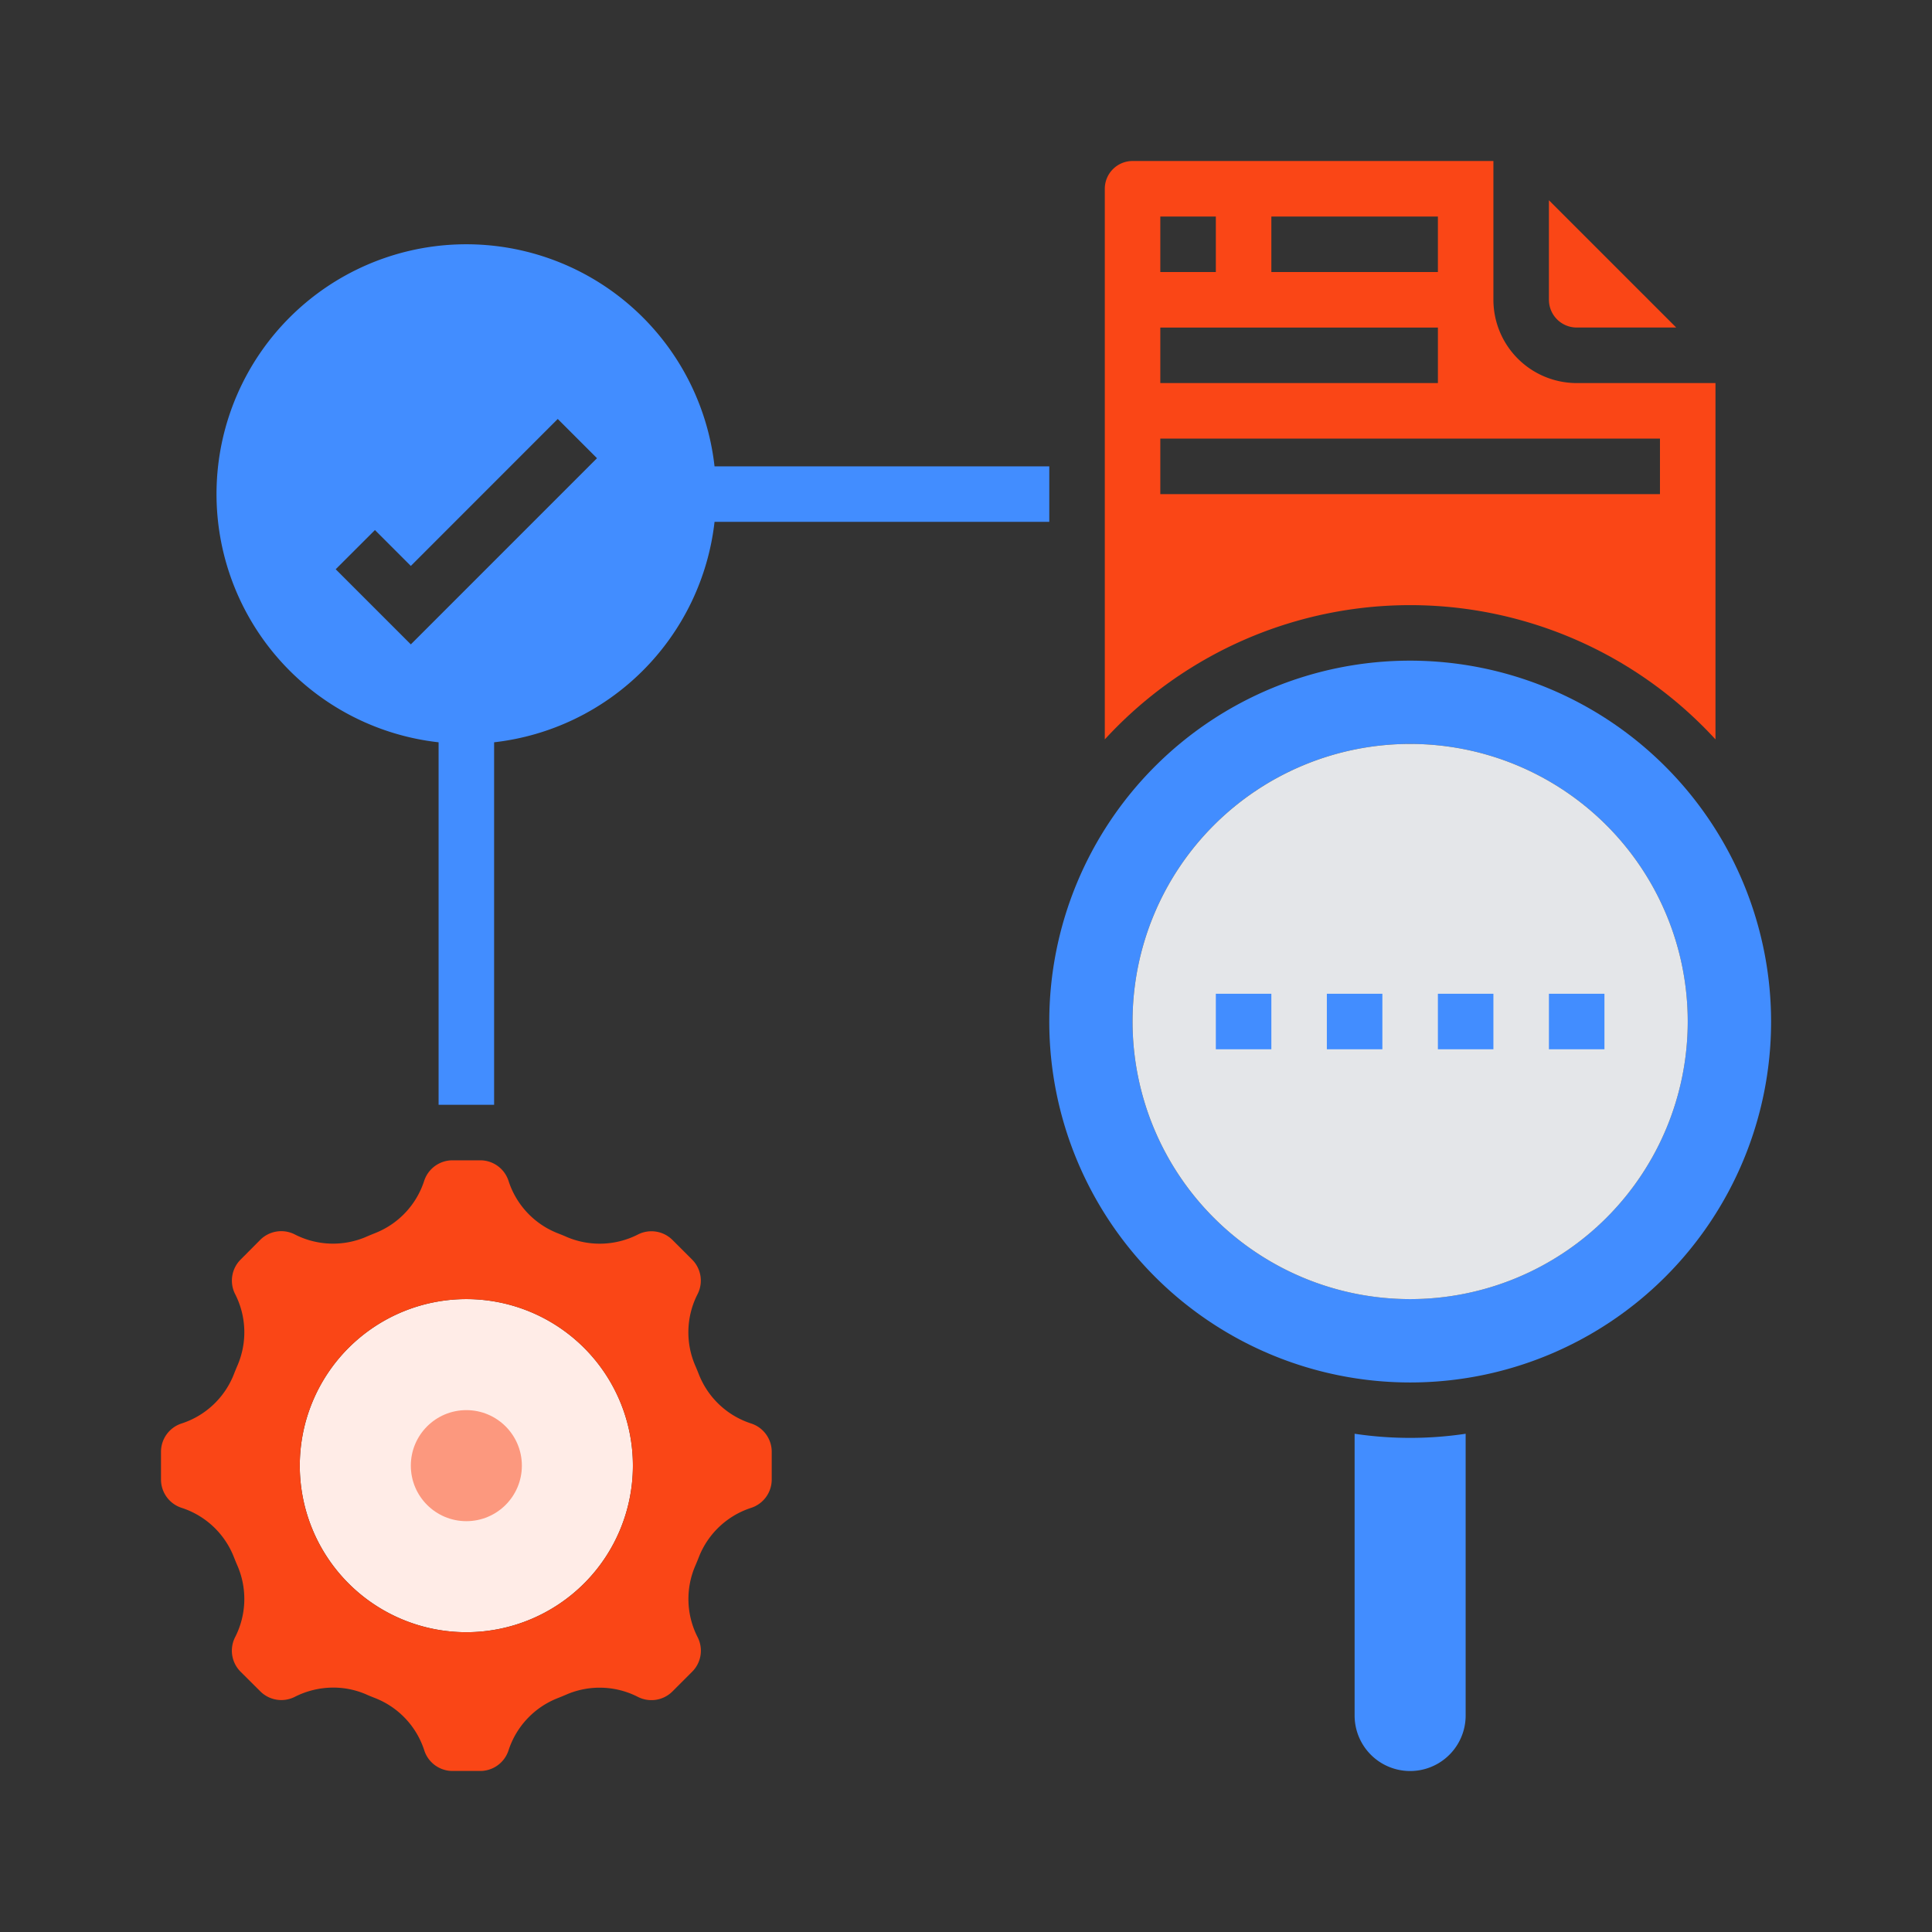
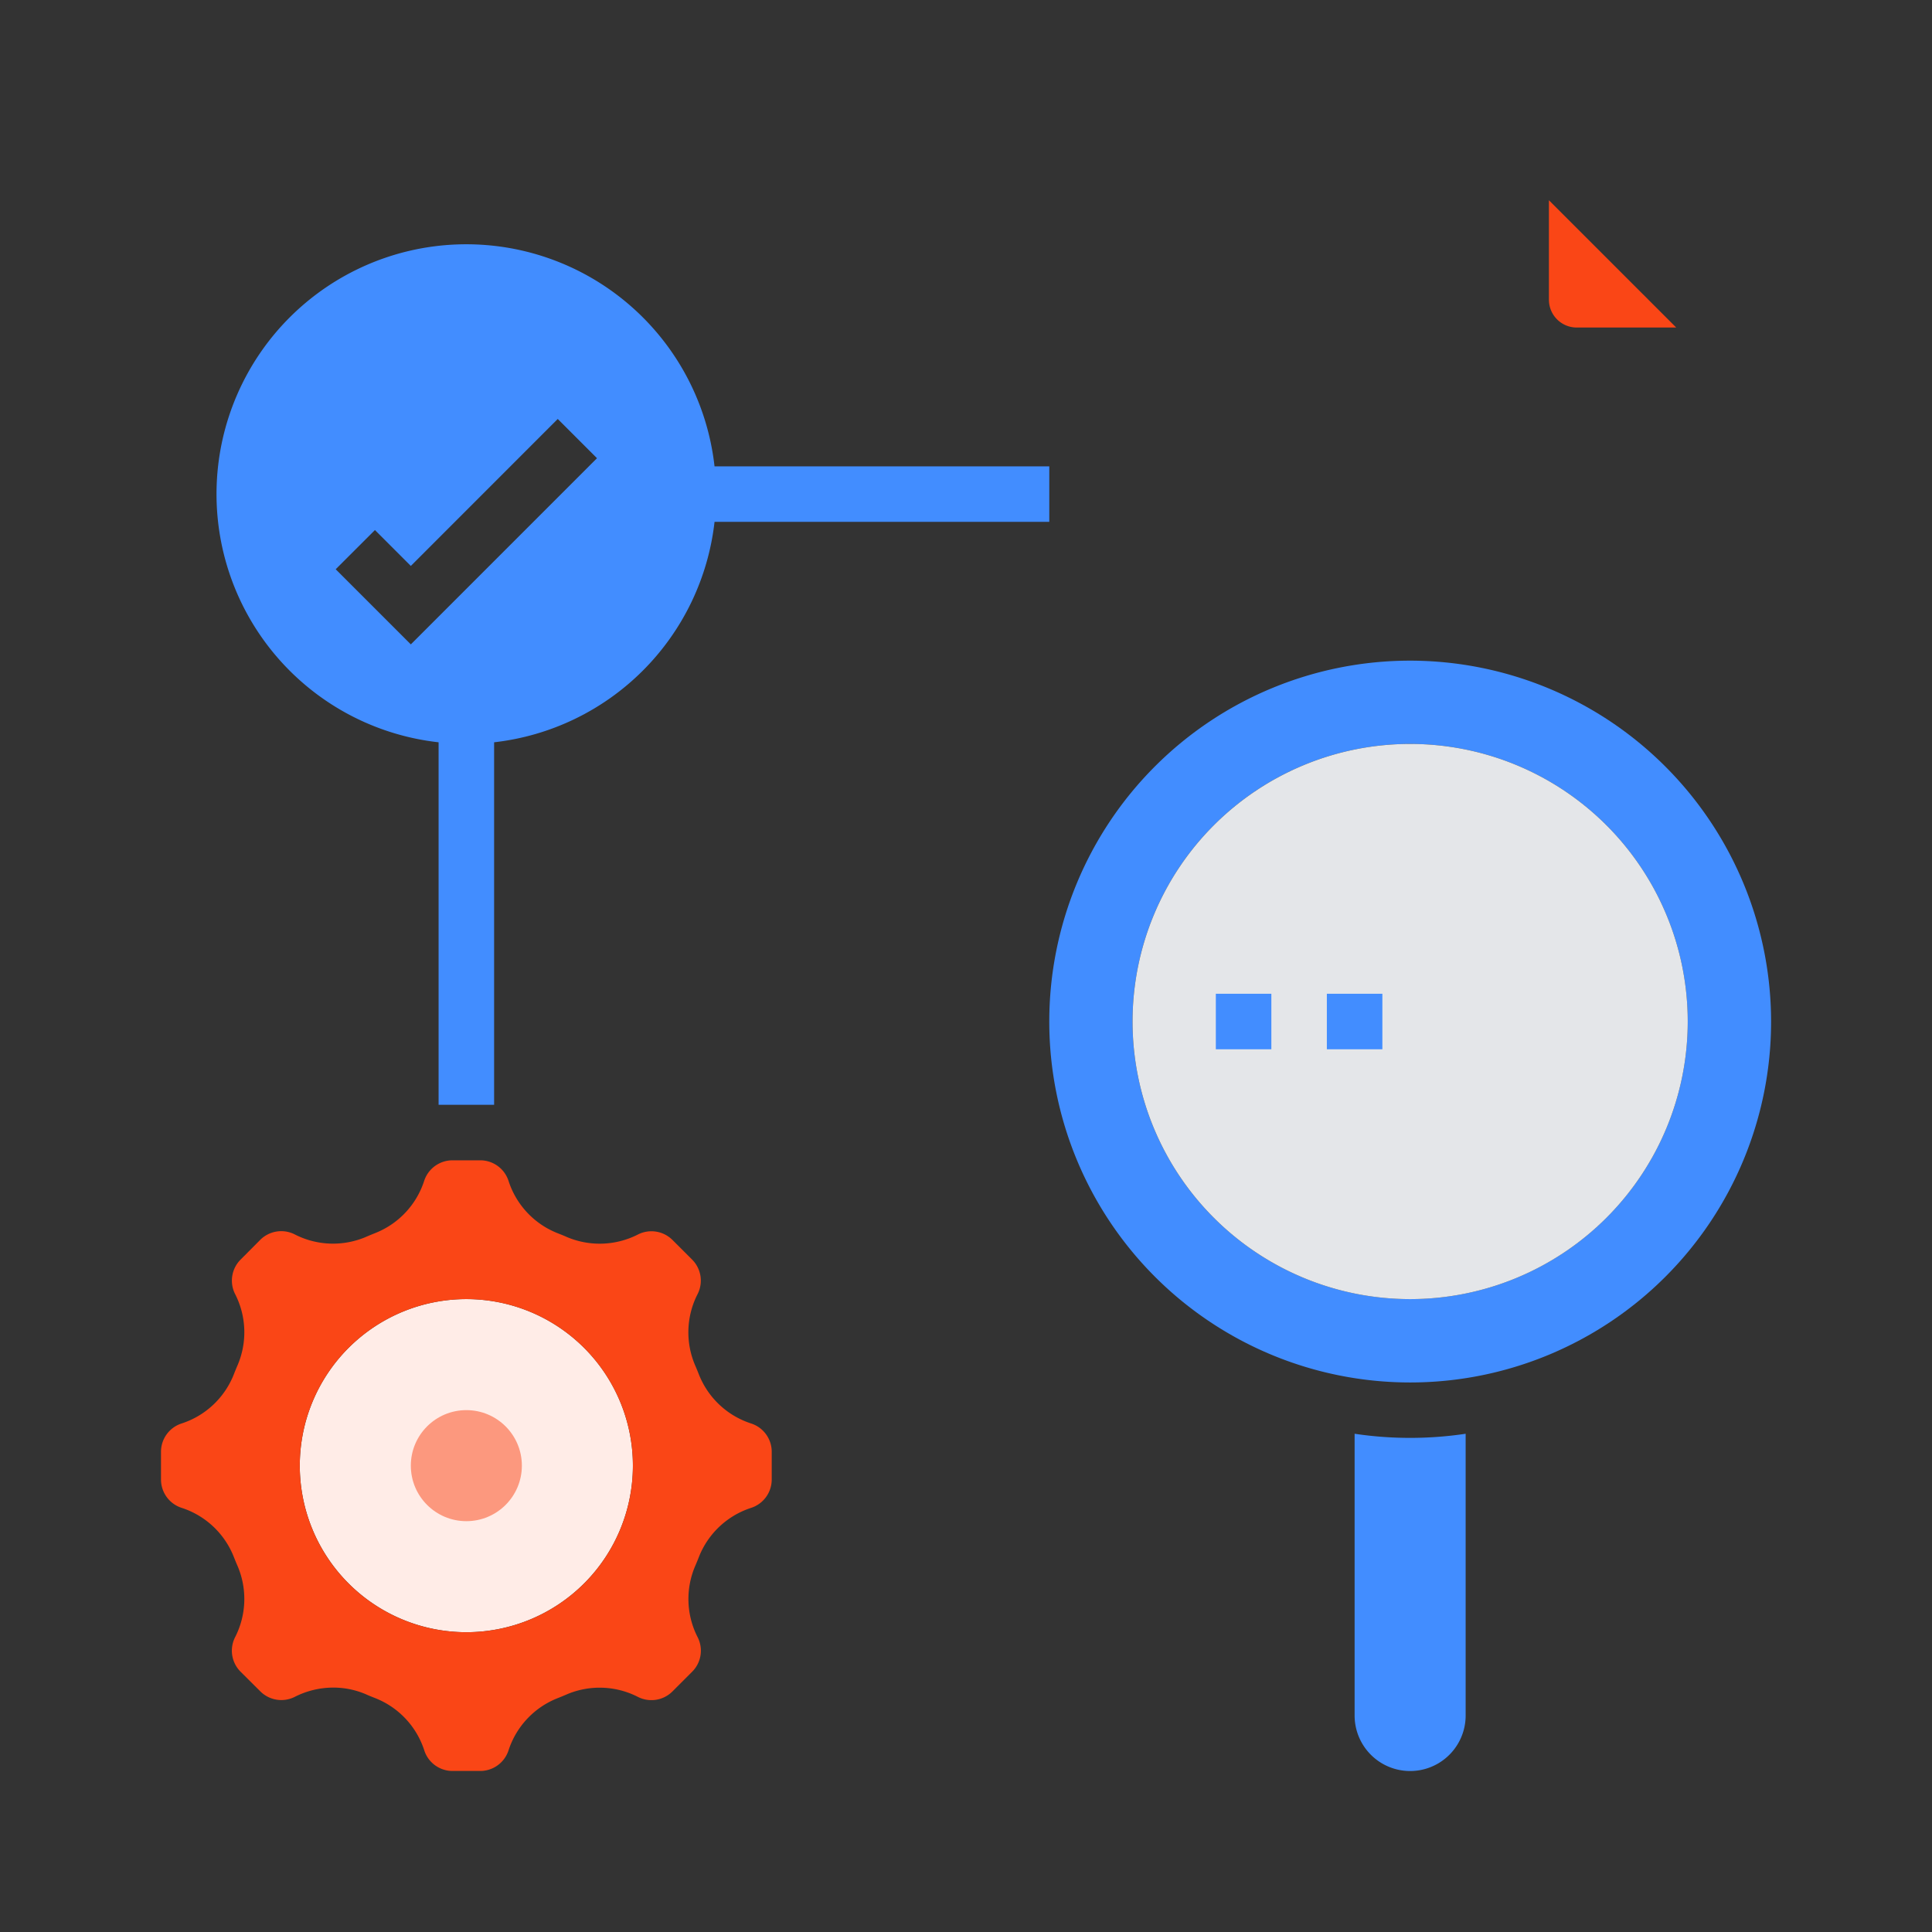
<svg xmlns="http://www.w3.org/2000/svg" width="144" height="144" viewBox="0 0 144 144">
  <rect x="0" y="0" width="144" height="144" fill="#333333" stroke="none" />
  <g id="Group_443" data-name="Group 443" transform="translate(-2394 -913)">
    <g id="noun_data_lineage_3630637" data-name="noun_data lineage_3630637" transform="translate(2403 922)">
      <g id="Group_442" data-name="Group 442" transform="translate(3 3)">
        <path id="Path_1191" data-name="Path 1191" d="M12.414,0A12.414,12.414,0,1,1,0,12.414,12.414,12.414,0,0,1,12.414,0Z" transform="translate(10.345 84.827)" fill="#ffece7" />
-         <path id="Path_1185" data-name="Path 1185" d="M82.517,46.111V19.552H72.172a6.214,6.214,0,0,1-6.207-6.207V3h-26.9A2.072,2.072,0,0,0,37,5.069V46.111a30.882,30.882,0,0,1,45.517,0ZM49.414,7.138H61.827v4.138H49.414Zm-8.276,0h4.138v4.138H41.138Zm0,8.276h20.69v4.138H41.138Zm0,8.276H78.379v4.138H41.138Z" transform="translate(33.345 -3)" fill="#fa4616" />
        <path id="Path_1186" data-name="Path 1186" d="M46,48.851v21a4.138,4.138,0,0,0,8.276,0v-21a27.984,27.984,0,0,1-8.276,0Z" transform="translate(42.965 46.013)" fill="#428dff" />
        <path id="Path_1187" data-name="Path 1187" d="M61.9,21a26.9,26.9,0,1,0,26.9,26.9A26.928,26.928,0,0,0,61.9,21Zm0,47.586A20.69,20.69,0,1,1,82.586,47.9,20.689,20.689,0,0,1,61.9,68.586Z" transform="translate(31.207 16.241)" fill="#428dff" />
        <path id="Path_1188" data-name="Path 1188" d="M55.069,13.9h7.419L53,4.414v7.419A2.072,2.072,0,0,0,55.069,13.9Z" transform="translate(50.448 -1.488)" fill="#fa4616" />
        <path id="Path_1189" data-name="Path 1189" d="M46.988,58.616a6.252,6.252,0,0,1-3.9-3.665c-.089-.225-.178-.444-.273-.662a6.249,6.249,0,0,1,.18-5.319,2.218,2.218,0,0,0-.412-2.574l-1.459-1.458a2.222,2.222,0,0,0-2.574-.41,6.27,6.27,0,0,1-5.321.18c-.219-.1-.443-.186-.668-.275a6.246,6.246,0,0,1-3.658-3.9A2.216,2.216,0,0,0,26.789,39H24.728a2.221,2.221,0,0,0-2.112,1.529,6.25,6.25,0,0,1-3.666,3.9c-.217.087-.441.178-.662.275a6.249,6.249,0,0,1-5.319-.182,2.219,2.219,0,0,0-2.576.41L8.938,46.395a2.214,2.214,0,0,0-.414,2.574A6.247,6.247,0,0,1,8.7,54.29c-.093.215-.182.434-.269.656a6.252,6.252,0,0,1-3.9,3.67A2.216,2.216,0,0,0,3,60.728v2.061A2.218,2.218,0,0,0,4.529,64.9a6.253,6.253,0,0,1,3.9,3.664c.089.226.178.445.273.662a6.25,6.25,0,0,1-.18,5.32,2.217,2.217,0,0,0,.412,2.574L10.4,78.579a2.219,2.219,0,0,0,2.574.41,6.356,6.356,0,0,1,2.87-.689,6.156,6.156,0,0,1,2.454.509c.217.1.441.186.666.275a6.242,6.242,0,0,1,3.66,3.9,2.213,2.213,0,0,0,2.108,1.531h2.061A2.221,2.221,0,0,0,28.9,82.988a6.252,6.252,0,0,1,3.664-3.9c.219-.087.443-.178.664-.275a6.258,6.258,0,0,1,5.319.182,2.222,2.222,0,0,0,2.576-.41l1.457-1.458A2.215,2.215,0,0,0,43,74.549a6.247,6.247,0,0,1-.18-5.321c.093-.215.182-.435.269-.656a6.25,6.25,0,0,1,3.9-3.669,2.223,2.223,0,0,0,1.531-2.114V60.728A2.217,2.217,0,0,0,46.988,58.616ZM25.759,74.173A12.414,12.414,0,1,1,38.172,61.759,12.413,12.413,0,0,1,25.759,74.173Z" transform="translate(-3 35.483)" fill="#fa4616" />
        <circle id="Ellipse_35" data-name="Ellipse 35" cx="4.138" cy="4.138" r="4.138" transform="translate(18.621 93.103)" fill="#fc987e" />
        <path id="Path_1190" data-name="Path 1190" d="M21.552,43.119V70.138H25.69V43.119a18.648,18.648,0,0,0,16.43-16.43h24.95V22.552H42.119A18.617,18.617,0,1,0,21.552,43.119ZM16.808,27.3l2.675,2.675L30.434,19.02l2.925,2.925L19.483,35.822l-5.6-5.6Z" transform="translate(-0.862 0.207)" fill="#428dff" />
        <path id="Path_1192" data-name="Path 1192" d="M20.69,0A20.69,20.69,0,1,1,0,20.69,20.69,20.69,0,0,1,20.69,0Z" transform="translate(72.414 43.448)" fill="#e4e6e9" />
-         <rect id="Rectangle_114" data-name="Rectangle 114" width="4.138" height="4.138" transform="translate(95.172 62.069)" fill="#428dff" />
        <rect id="Rectangle_115" data-name="Rectangle 115" width="4.138" height="4.138" transform="translate(86.896 62.069)" fill="#428dff" />
        <rect id="Rectangle_116" data-name="Rectangle 116" width="4.138" height="4.138" transform="translate(78.621 62.069)" fill="#428dff" />
-         <rect id="Rectangle_117" data-name="Rectangle 117" width="4.138" height="4.138" transform="translate(103.448 62.069)" fill="#428dff" />
      </g>
    </g>
    <rect id="Rectangle_118" data-name="Rectangle 118" width="144" height="144" transform="translate(2394 913)" fill="none" />
  </g>
</svg>